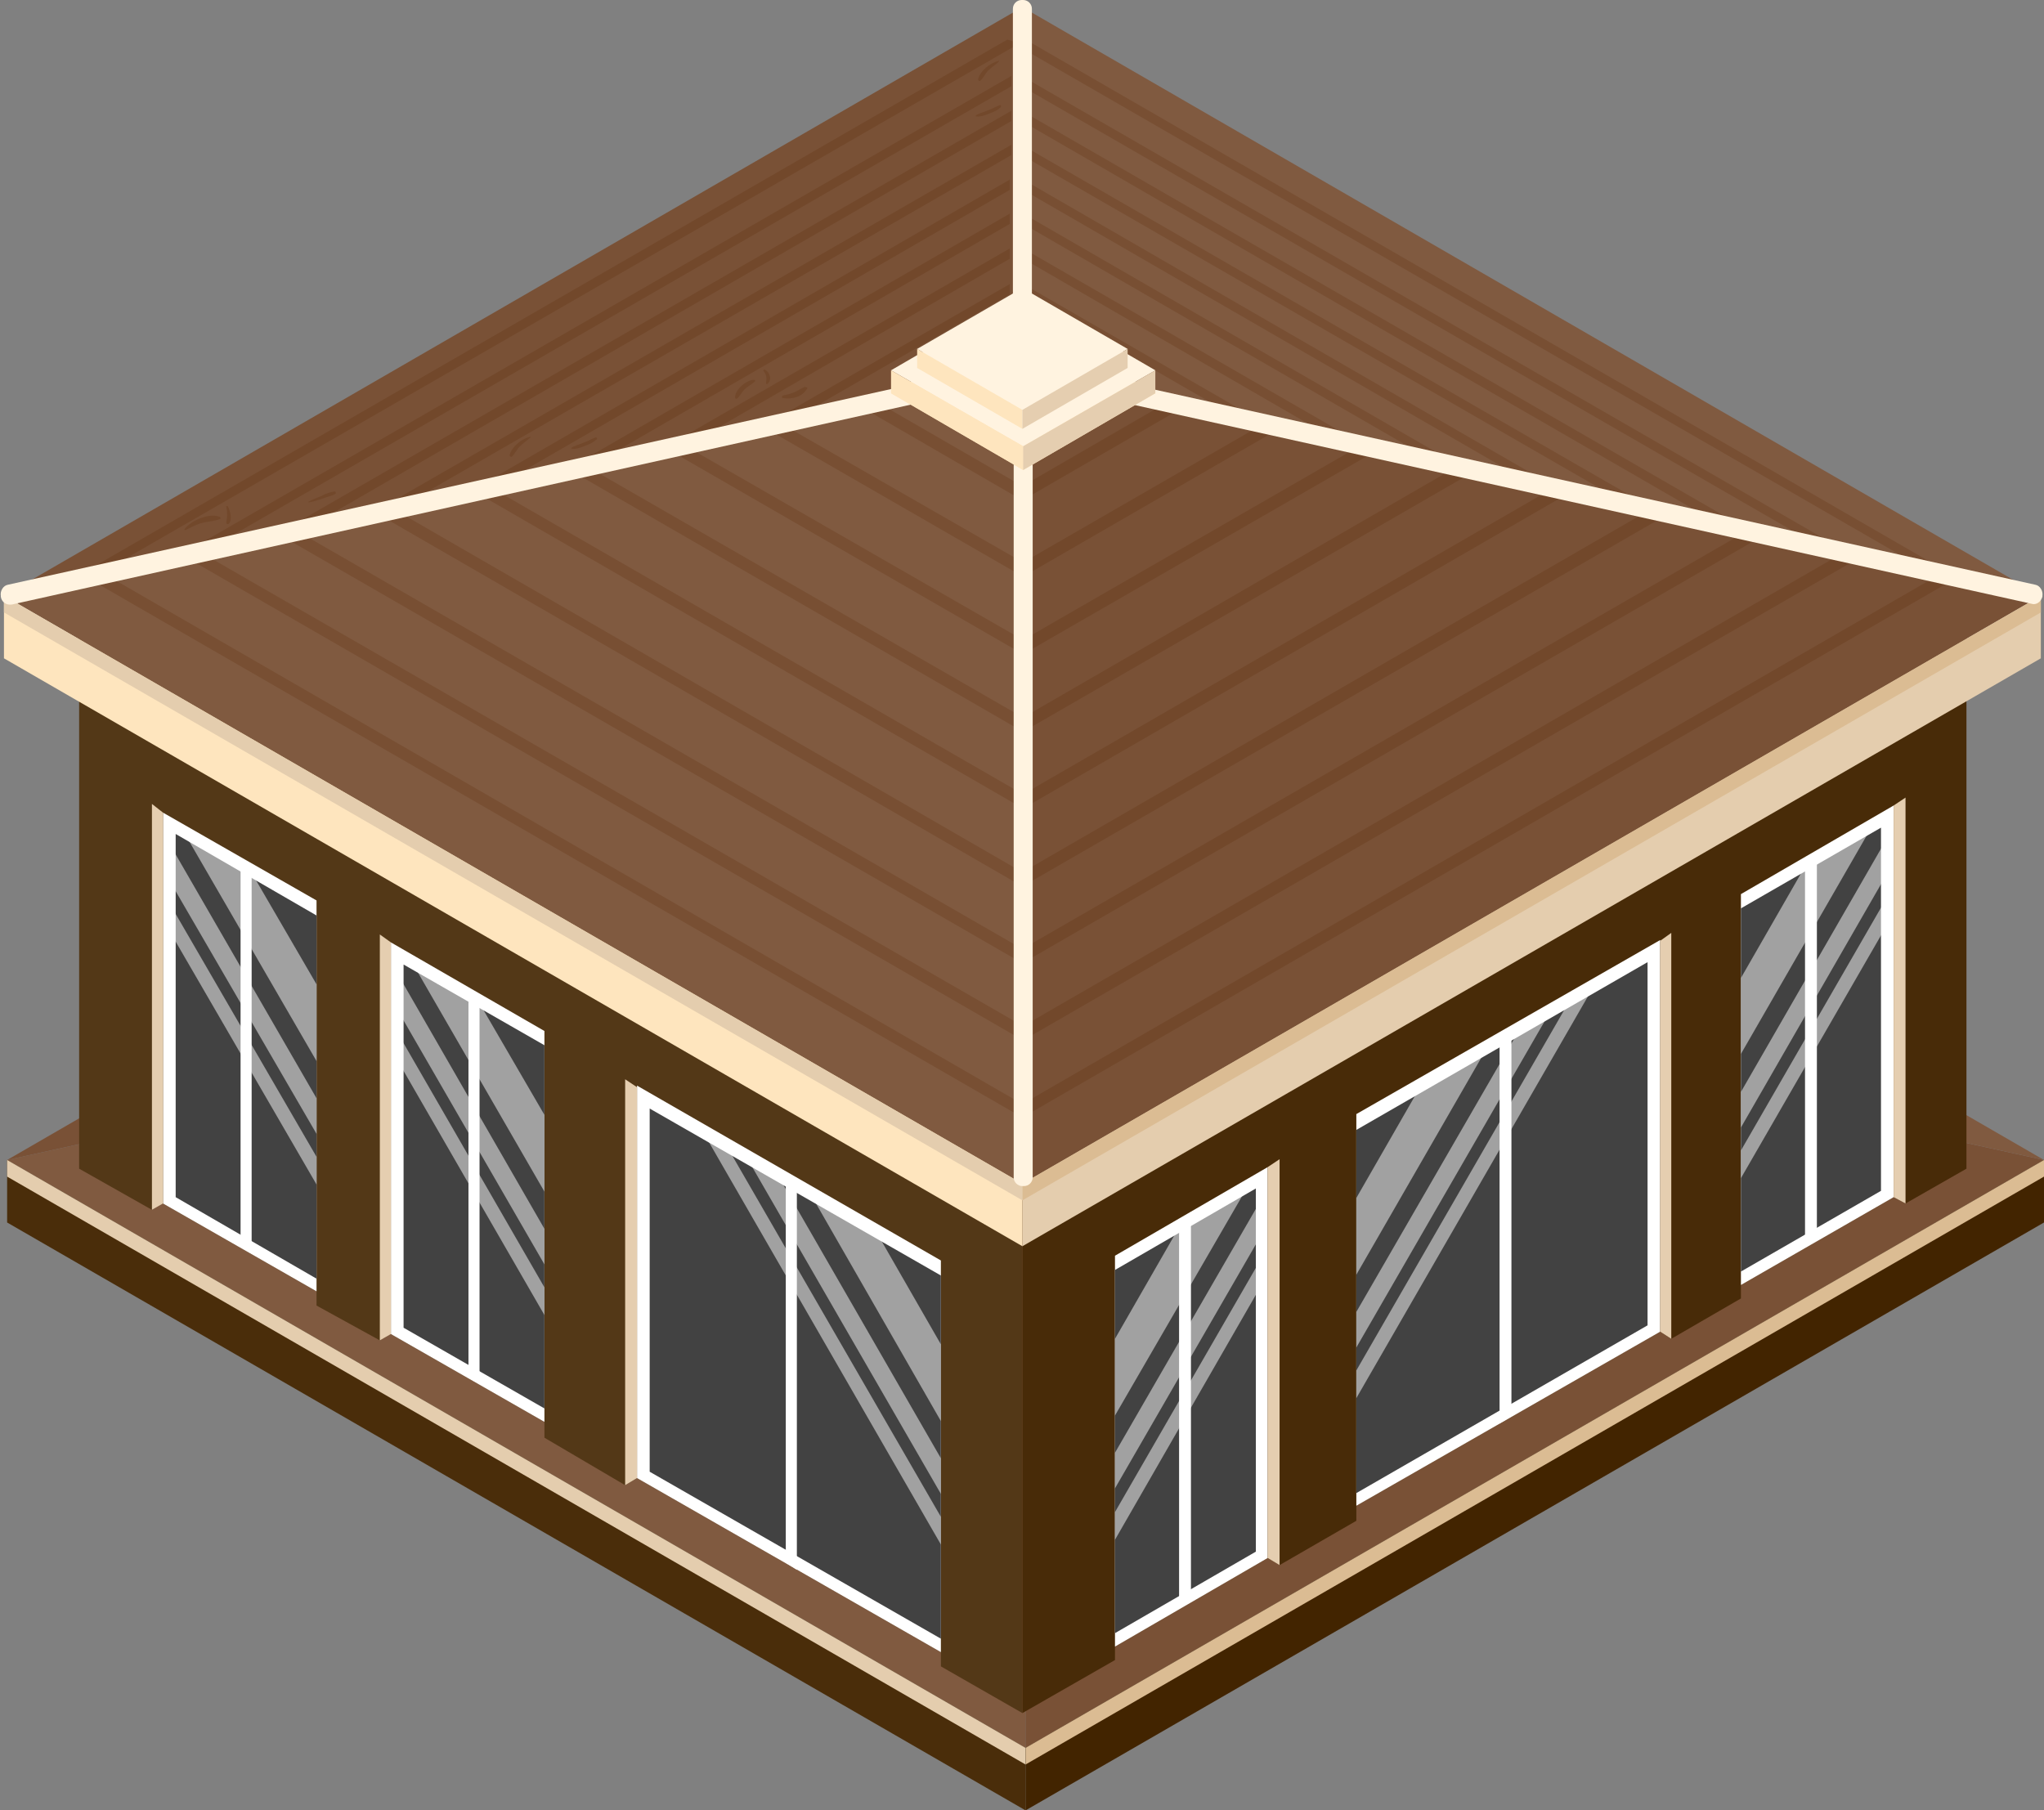
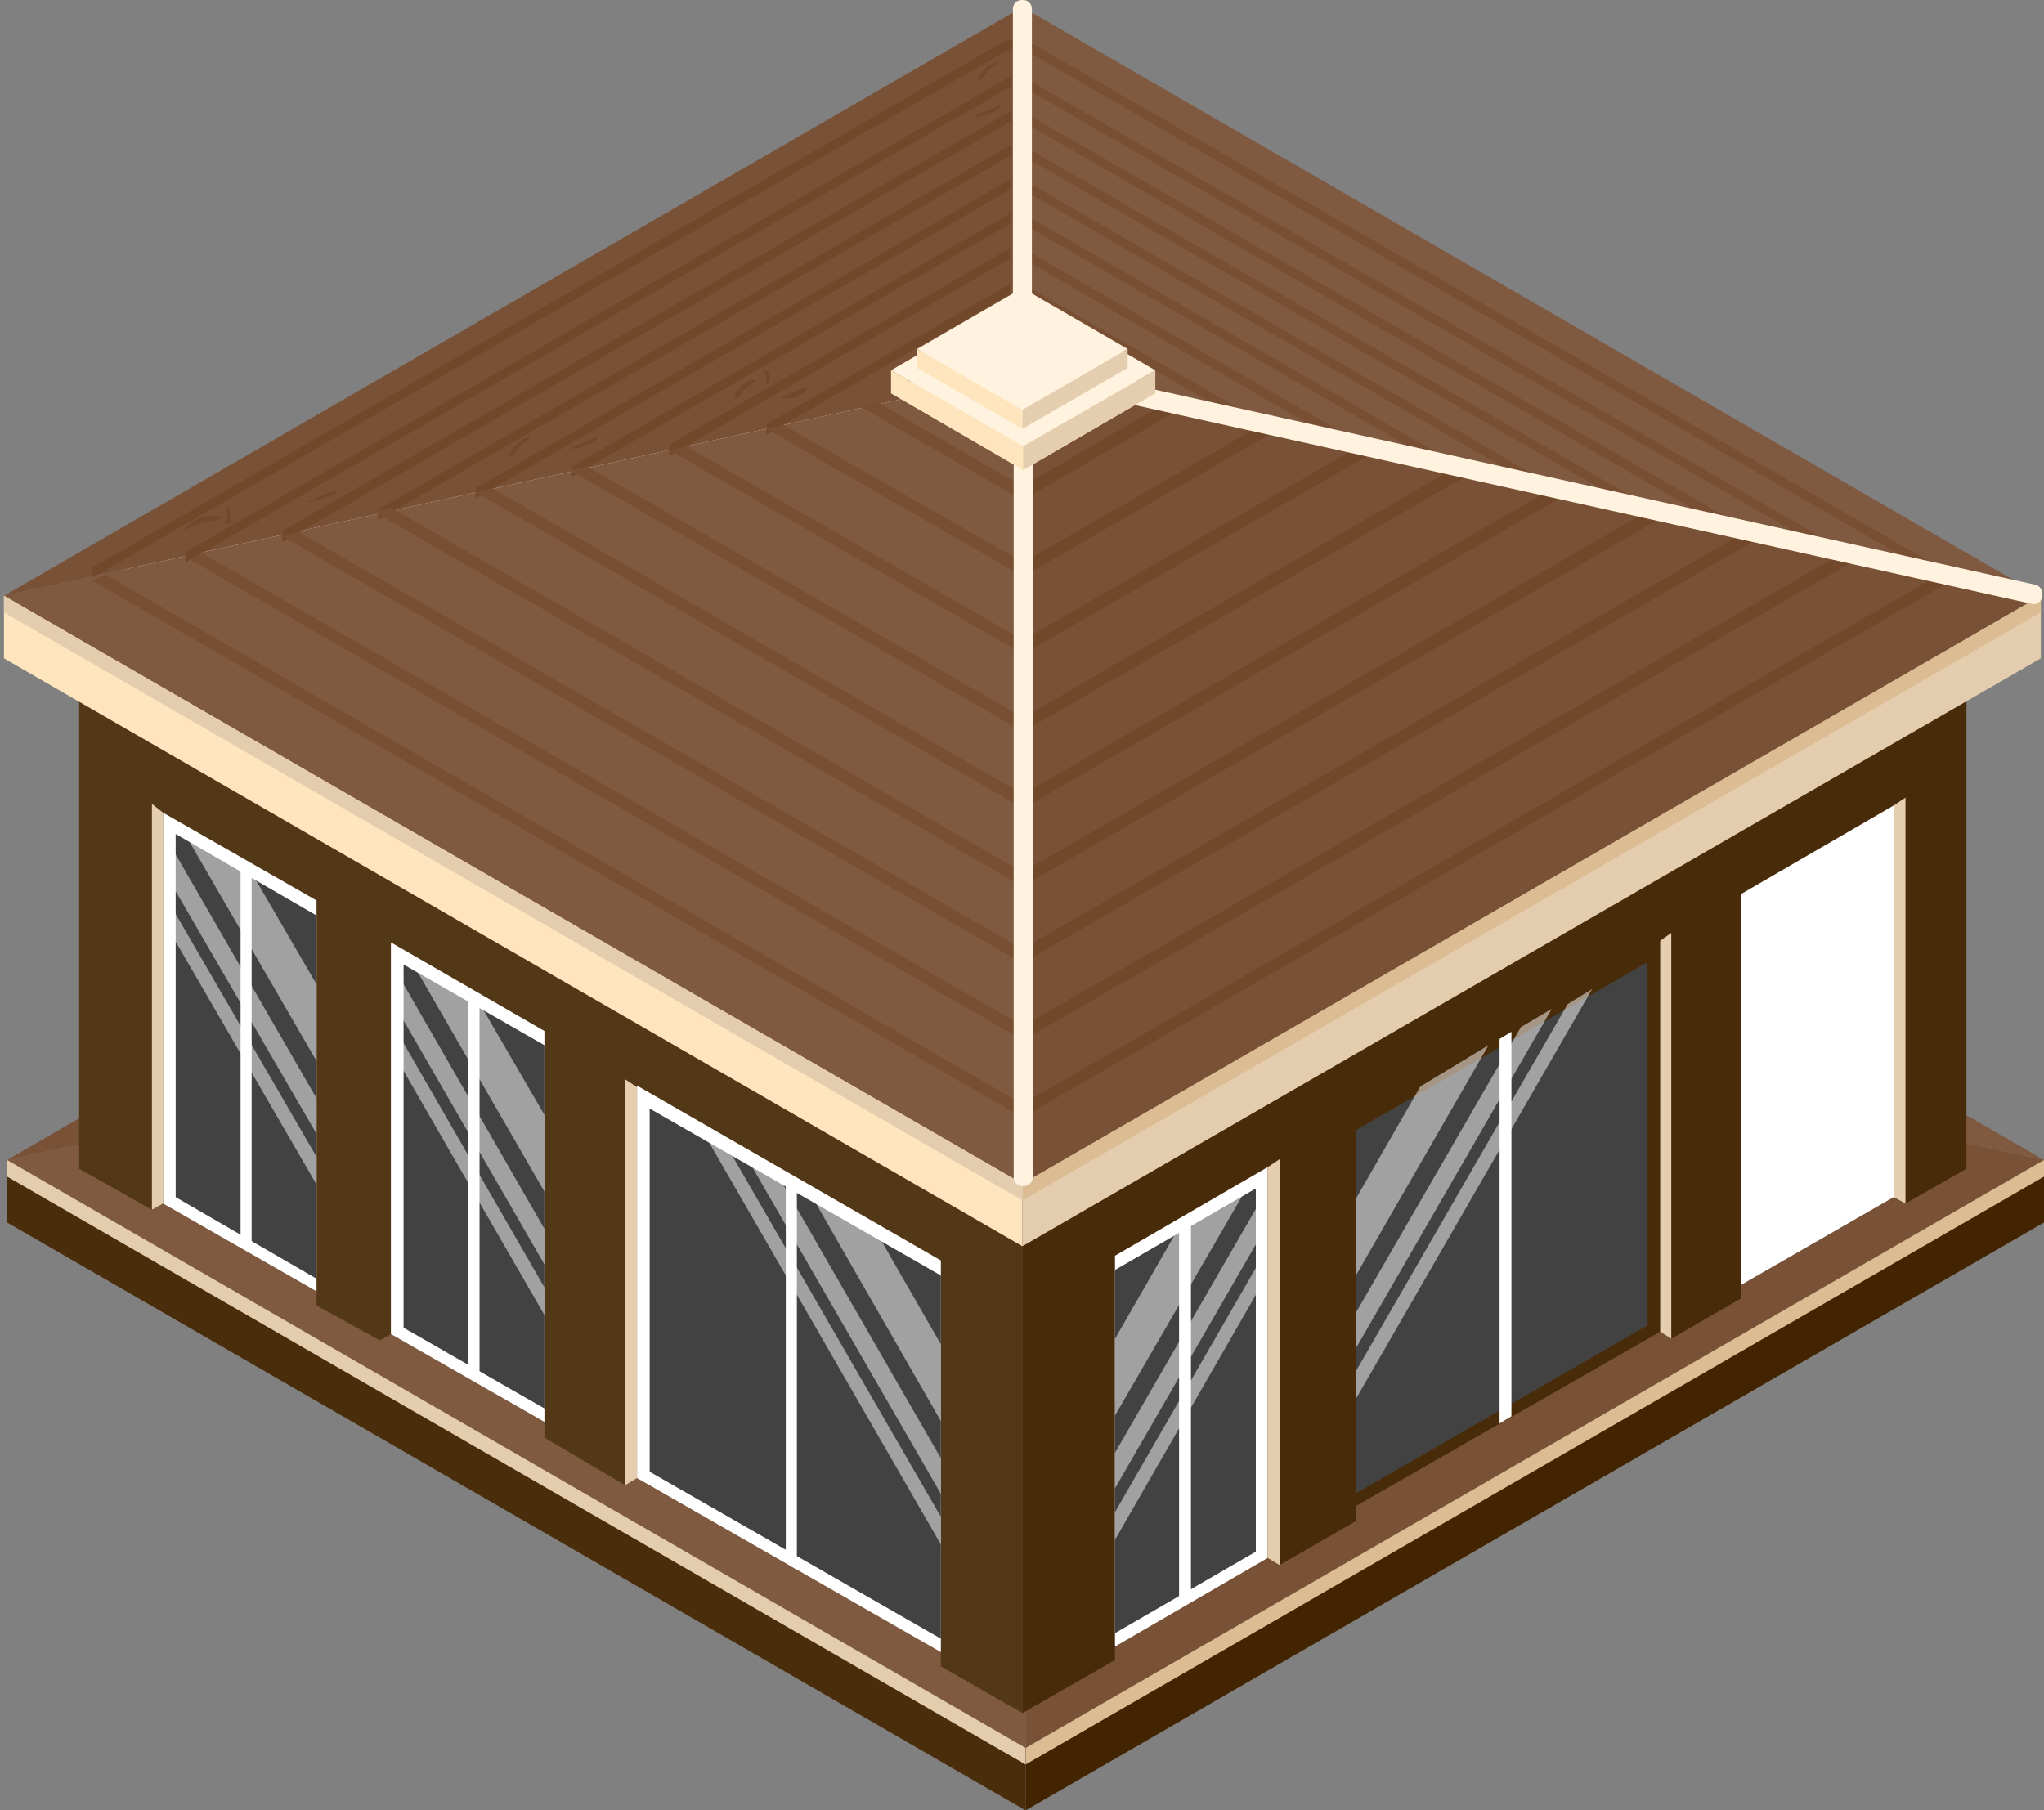
<svg xmlns="http://www.w3.org/2000/svg" id="Layer_1" x="0px" y="0px" viewBox="0 0 258.3 228.8" style="enable-background:new 0 0 258.3 228.8;" xml:space="preserve">
  <rect x="0" y="0" width="258.3" height="228.8" fill="#808080" stroke="none" />
  <style type="text/css"> .st0{fill:#805A40;} .st1{fill:#795136;} .st2{fill:#422400;} .st3{fill:#DBBC93;} .st4{fill:#4A2D0A;} .st5{fill:#E4CDAE;} .st6{fill:#533817;} .st7{fill:#482B08;} .st8{fill:#FFF5E6;} .st9{fill:#FEE5BE;} .st10{fill:#784F33;} .st11{fill:#72482B;} .st12{fill:#FFFFFF;} .st13{fill:#424242;} .st14{opacity:0.5;fill:#FFFFFF;} .st15{fill:#E5CEB0;} .st16{fill:#FFF3E0;} </style>
  <g>
    <g>
      <polygon class="st0" points="129.6,118.4 129.6,220.9 0.9,146.6 " />
      <polygon class="st1" points="258.3,146.6 129.6,118.4 129.6,220.9 " />
      <polygon class="st1" points="129.6,72.2 129.6,118.4 0.9,146.6 " />
      <polygon class="st0" points="258.3,146.6 129.6,72.2 129.6,118.4 " />
    </g>
    <polygon class="st2" points="258.3,154.5 129.6,228.8 129.6,220.9 258.3,146.6 " />
    <polygon class="st3" points="258.3,148.7 129.6,223 129.6,220.9 258.3,146.6 " />
    <polygon class="st4" points="0.9,154.5 129.6,228.8 129.6,220.9 0.9,146.6 " />
    <polygon class="st5" points="0.9,148.7 129.6,223 129.6,220.9 0.9,146.6 " />
  </g>
  <polygon class="st6" points="10,147.7 19.2,152.9 20.6,152.1 40,163.2 40,165 48,169.4 49.4,168.6 68.8,179.7 68.8,181.7 79,187.7 80.5,186.8 118.9,208.8 118.9,210.6 129.2,216.5 129.2,144.2 10,75.3 " />
  <polygon class="st7" points="248.5,147.7 240.8,152.1 239.3,151.3 220,162.4 220,164.1 211.2,169.2 209.8,168.3 171.4,190.3 171.4,192.2 161.7,197.8 160.2,196.9 140.9,208.1 140.9,209.8 129.2,216.5 129.2,144.2 248.5,75.3 " />
  <polygon class="st8" points="248.5,75.3 129.2,6.4 10,75.3 129.2,144.2 " />
  <g>
    <g>
      <polygon class="st0" points="129.2,47.1 129.2,149.6 0.5,75.3 " />
      <polygon class="st1" points="257.9,75.3 129.2,47.1 129.2,149.6 " />
      <polygon class="st1" points="129.2,0.9 129.2,47.1 0.5,75.3 " />
      <polygon class="st0" points="257.9,75.3 129.2,0.9 129.2,47.1 " />
    </g>
    <polygon class="st5" points="257.9,83.2 129.2,157.5 129.2,149.6 257.9,75.3 " />
    <polygon class="st3" points="257.9,77.4 129.2,151.7 129.2,149.6 257.9,75.3 " />
    <polygon class="st9" points="0.5,83.2 129.2,157.5 129.2,149.6 0.5,75.3 " />
    <polygon class="st5" points="0.5,77.4 129.2,151.7 129.2,149.6 0.5,75.3 " />
  </g>
  <g>
    <g>
      <polygon class="st10" points="245.1,73 128.1,5.5 129.6,5 245.1,71.7 " />
    </g>
    <g>
      <polygon class="st10" points="129.1,9.6 129.1,10.9 233.5,71.1 233.5,69.8 " />
    </g>
    <g>
      <polygon class="st10" points="129.1,14 129.1,15.3 221.2,68.5 221.2,67.1 " />
    </g>
    <g>
      <polygon class="st10" points="129.1,18.3 129.1,19.6 209.1,65.7 209.1,64.4 " />
    </g>
    <g>
      <polygon class="st10" points="129.3,22.7 129.3,24 196.8,63 196.8,61.7 " />
    </g>
    <g>
      <polygon class="st10" points="129.3,27 129.3,28.3 184.7,60.3 184.7,59 " />
    </g>
    <g>
      <polygon class="st10" points="129.3,31.4 129.3,32.7 172.3,57.6 172.3,56.2 " />
    </g>
    <g>
      <polygon class="st10" points="129.3,35.9 129.3,37.2 160,54.9 160,53.6 " />
    </g>
  </g>
  <g>
    <g>
      <polygon class="st11" points="11.7,73 128.8,5.5 127.3,5 11.7,71.7 " />
    </g>
    <g>
      <polygon class="st11" points="127.8,9.6 127.8,10.9 23.4,71.1 23.4,69.8 " />
    </g>
    <g>
      <polygon class="st11" points="127.8,14 127.8,15.3 35.7,68.5 35.7,67.1 " />
    </g>
    <g>
      <polygon class="st11" points="127.8,18.3 127.8,19.6 47.8,65.7 47.8,64.4 " />
    </g>
    <g>
      <polygon class="st11" points="127.6,22.7 127.6,24 60.1,63 60.1,61.7 " />
    </g>
    <g>
      <polygon class="st11" points="127.6,27 127.6,28.3 72.2,60.3 72.2,59 " />
    </g>
    <g>
      <polygon class="st11" points="127.6,31.4 127.6,32.7 84.6,57.6 84.6,56.2 " />
    </g>
    <g>
      <polygon class="st11" points="127.6,35.9 127.6,37.2 96.9,54.9 96.9,53.6 " />
    </g>
  </g>
  <g>
    <g>
      <polygon class="st10" points="128.8,141 11.7,73.4 13.3,72.6 128.8,139.3 " />
      <polygon class="st11" points="129.6,141 246.6,73.4 245.1,72.6 129.6,139.3 " />
    </g>
    <g>
      <path class="st10" d="M25.7,70c-0.6,0.2-1.3,0.5-1.9,0.6l105,60.6v-1.8L25.7,70z" />
      <path class="st11" d="M232.5,70.1l-102.9,59.4v1.8l105-60.6C233.9,70.4,233.2,70.2,232.5,70.1z" />
    </g>
    <g>
      <path class="st10" d="M37.7,67.2c-0.7,0.2-1.3,0.4-2,0.6l93.1,53.7v-1.8L37.7,67.2z" />
      <path class="st11" d="M220.6,67.2l-91,52.5v1.8l93.2-53.8C222.1,67.5,221.3,67.4,220.6,67.2z" />
    </g>
    <g>
      <path class="st10" d="M49.5,64.2c-0.7,0.1-1.5,0.3-2.2,0.5l81.5,47.1V110L49.5,64.2z" />
      <path class="st11" d="M208.2,64.6L129.6,110v1.8l80.8-46.6C209.6,65,208.9,64.8,208.2,64.6z" />
    </g>
    <g>
      <path class="st10" d="M62.2,61.7c-0.7,0.2-1.4,0.4-2.1,0.5l68.7,39.7v-1.8L62.2,61.7z" />
      <path class="st11" d="M196.4,61.6l-66.8,38.6v1.8L198.8,62C198,61.9,197.2,61.7,196.4,61.6z" />
    </g>
    <g>
      <path class="st10" d="M74.1,58.9c-0.7,0.2-1.4,0.4-2.1,0.5l56.8,32.8v-1.8L74.1,58.9z" />
      <path class="st11" d="M184.4,58.8l-54.8,31.7v1.8l57-32.9C185.9,59.2,185.2,59,184.4,58.8z" />
    </g>
    <g>
      <path class="st10" d="M86.7,56.4c-0.7,0.2-1.4,0.4-2.1,0.5l44.2,25.5v-1.8L86.7,56.4z" />
      <path class="st11" d="M171.6,56.5l-42,24.2v1.8l44.1-25.4C173,56.9,172.3,56.7,171.6,56.5z" />
    </g>
    <g>
      <path class="st10" d="M99,53.7c-0.8,0.2-1.6,0.3-2.3,0.4l32.1,18.5v-1.8L99,53.7z" />
      <path class="st11" d="M159.6,53.6l-30,17.3v1.8l32.2-18.6C161,54,160.3,53.8,159.6,53.6z" />
    </g>
    <g>
      <path class="st10" d="M110.8,50.8c-0.7,0.2-1.5,0.3-2.2,0.5L128.8,63v-1.8L110.8,50.8z" />
      <path class="st11" d="M147.4,50.9l-17.8,10.3V63l19.7-11.4C148.7,51.4,148.1,51.2,147.4,50.9z" />
    </g>
  </g>
  <g>
    <polygon class="st12" points="160.2,196.9 140.9,208.1 140.9,158.7 160.2,147.5 " />
    <polygon class="st13" points="158.7,196.1 140.9,206.4 140.9,160.5 158.7,150.2 " />
    <polygon class="st12" points="150.5,202.2 149,203.1 149,154.5 150.5,153.7 " />
    <polygon class="st14" points="140.9,178.9 157.7,149.9 149,155.1 140.9,169.2 " />
    <polygon class="st14" points="140.9,183.6 140.9,188.1 159.2,156.4 159.5,151.4 " />
    <polygon class="st14" points="140.9,191.1 140.9,194.6 159.3,162.6 159.3,159.2 " />
  </g>
  <polygon class="st15" points="161.7,197.8 161.7,146.5 160.2,147.5 160.2,196.9 " />
  <g>
    <g>
      <polygon class="st12" points="20.6,152.1 40,163.2 40,113.8 20.6,102.7 " />
      <polygon class="st13" points="22.2,151.3 40,161.6 40,115.7 22.2,105.4 " />
      <polygon class="st12" points="30.4,157.4 31.8,158.3 31.8,109.7 30.4,108.8 " />
      <polygon class="st14" points="40,134.1 23.2,105.1 31.8,110.3 40,124.4 " />
      <polygon class="st14" points="40,138.8 40,143.3 21.6,111.6 21.4,106.6 " />
      <polygon class="st14" points="40,146.2 40,149.7 21.5,117.8 21.5,114.3 " />
    </g>
    <polygon class="st15" points="19.2,152.9 19.2,101.6 20.6,102.7 20.6,152.1 " />
  </g>
  <g>
    <g>
      <polygon class="st12" points="49.4,168.6 68.8,179.7 68.8,130.3 49.4,119.1 " />
      <polygon class="st13" points="51,167.8 68.8,178 68.8,132.1 51,121.9 " />
      <polygon class="st12" points="59.2,173.9 60.6,174.7 60.6,126.1 59.2,125.3 " />
      <polygon class="st14" points="68.8,150.6 52,121.5 60.6,126.8 68.8,140.9 " />
      <polygon class="st14" points="68.8,155.3 68.8,159.8 50.5,128.1 50.2,123 " />
      <polygon class="st14" points="68.8,162.7 68.8,166.2 50.4,134.3 50.4,130.8 " />
    </g>
-     <polygon class="st15" points="48,169.4 48,118.1 49.4,119.1 49.4,168.6 " />
  </g>
  <g>
    <g>
      <polygon class="st12" points="239.3,151.3 220,162.4 220,113 239.3,101.8 " />
-       <polygon class="st13" points="237.7,150.5 220,160.7 220,114.8 237.7,104.6 " />
      <polygon class="st12" points="229.6,156.6 228.1,157.4 228.1,108.8 229.6,108 " />
      <polygon class="st14" points="220,133.2 236.7,104.2 228.1,109.5 220,123.6 " />
      <polygon class="st14" points="220,138 220,142.5 238.3,110.7 238.6,105.7 " />
      <polygon class="st14" points="220,145.4 220,148.9 238.4,117 238.4,113.5 " />
    </g>
    <polygon class="st15" points="240.8,152.1 240.8,100.8 239.3,101.8 239.3,151.3 " />
  </g>
  <g>
    <g>
-       <polygon class="st12" points="171.4,190.3 209.8,168.3 209.8,118.8 171.4,140.8 " />
      <polygon class="st13" points="171.4,188.7 208.2,167.5 208.2,121.6 171.4,142.8 " />
      <polygon class="st14" points="171.4,161.1 188.1,132.1 179.5,137.3 171.4,151.4 " />
      <polygon class="st14" points="171.4,165.8 171.4,170.3 196.1,127.5 192.2,129.8 " />
      <polygon class="st14" points="171.4,173.2 171.4,176.7 201.2,125 198.1,126.9 " />
      <polygon class="st12" points="191,179 189.5,179.9 189.5,131.3 191,130.4 " />
    </g>
    <polygon class="st15" points="211.2,169.2 211.2,117.9 209.8,118.9 209.8,168.3 " />
  </g>
  <g>
    <g>
      <polygon class="st12" points="118.9,208.8 80.5,186.8 80.5,137.2 118.9,159.3 " />
      <polygon class="st13" points="118.9,207.1 82.1,186 82.1,140.1 118.9,161.2 " />
      <polygon class="st14" points="118.9,179.6 102.2,150.5 110.8,155.8 118.9,169.9 " />
      <polygon class="st14" points="118.9,184.3 118.9,188.8 94.2,146 98.1,148.2 " />
      <polygon class="st14" points="118.9,191.7 118.9,195.2 89.1,143.5 92.1,145.3 " />
      <polygon class="st12" points="99.3,197.5 100.7,198.4 100.7,149.8 99.3,148.9 " />
    </g>
    <polygon class="st15" points="79,187.7 79,136.4 80.5,137.4 80.5,186.8 " />
  </g>
  <path class="st16" d="M129.4,149.9h-0.2c-0.6,0-1.1-0.5-1.1-1.1V48c0-0.6,0.5-1.1,1.1-1.1h0.2c0.6,0,1.1,0.5,1.1,1.1v100.8 C130.5,149.4,130,149.9,129.4,149.9z" />
-   <path class="st16" d="M0.1,75.4l0-0.1c-0.1-0.6,0.3-1.3,0.9-1.4l127.7-28.3c0.6-0.1,1.3,0.3,1.4,0.9l0,0.1c0.1,0.6-0.3,1.3-0.9,1.4 L1.5,76.4C0.8,76.5,0.2,76.1,0.1,75.4z" />
  <path class="st16" d="M258.1,75.4l0-0.1c0.1-0.6-0.3-1.3-0.9-1.4L129.5,45.6c-0.6-0.1-1.3,0.3-1.4,0.9l0,0.1 c-0.1,0.6,0.3,1.3,0.9,1.4l127.7,28.3C257.3,76.5,257.9,76.1,258.1,75.4z" />
  <path class="st16" d="M129.3,47.9h-0.2c-0.6,0-1.1-0.5-1.1-1.1V1.1c0-0.6,0.5-1.1,1.1-1.1h0.2c0.6,0,1.1,0.5,1.1,1.1v45.8 C130.3,47.4,129.9,47.9,129.3,47.9z" />
  <polygon class="st9" points="146,49.7 129.3,40.1 112.6,49.7 129.3,59.4 " />
  <g>
    <polygon class="st16" points="146,46.8 129.3,37.1 112.6,46.8 129.3,56.4 " />
    <polygon class="st9" points="129.3,59.4 129.3,56.4 112.6,46.8 112.6,49.7 " />
    <polygon class="st15" points="146,49.7 146,46.8 129.3,56.4 129.3,59.4 " />
  </g>
  <g>
    <polygon class="st16" points="142.5,44.1 129.2,36.4 115.9,44.1 129.2,51.8 " />
    <polygon class="st9" points="129.2,54.2 129.2,51.8 115.9,44.1 115.9,46.5 " />
    <polygon class="st15" points="142.5,46.5 142.5,44.1 129.2,51.8 129.2,54.2 " />
  </g>
  <g>
    <path class="st11" d="M28.8,64c-0.1-0.1-0.3,0-0.2,0.1c0.1,0.4,0.1,0.7,0.1,1.1c0,0.3-0.1,0.6-0.1,0.9c0,0.1,0.2,0.2,0.3,0.1 C29.4,65.7,29.1,64.6,28.8,64z" />
    <path class="st11" d="M42.3,62.1c-0.6,0.1-1.2,0.3-1.7,0.6c-0.5,0.2-1.1,0.4-1.6,0.7c-0.1,0,0,0.1,0,0.1c0.6-0.1,1.2-0.3,1.8-0.5 c0.5-0.2,1.1-0.3,1.6-0.6C42.5,62.4,42.4,62.1,42.3,62.1z" />
    <path class="st11" d="M101.7,48.9c-0.5,0.2-0.9,0.5-1.4,0.7c-0.5,0.2-0.9,0.3-1.4,0.4c-0.1,0-0.1,0.3,0,0.3 c1.1,0.2,2.5-0.1,3.1-1.2C102.1,49,101.9,48.9,101.7,48.9z" />
    <path class="st11" d="M95.3,48c-1,0-2.5,1.3-2.4,2.3c0,0.1,0.2,0.1,0.2,0.1c0.4-0.3,0.6-0.8,1-1.2c0.4-0.4,0.9-0.6,1.3-1 C95.5,48.2,95.4,48,95.3,48z" />
    <path class="st11" d="M96.6,46.7c-0.1,0-0.2,0.1-0.1,0.2c0.4,0.5,0.4,0.9,0.3,1.5c0,0.1,0.1,0.2,0.2,0.1C97.6,48,97.3,47,96.6,46.7 z" />
    <path class="st11" d="M75.2,55.3c-0.5,0.2-1,0.5-1.6,0.7c-0.4,0.2-1,0.3-1.4,0.6c0,0,0,0.1,0,0.1c0.5,0.1,1.1-0.1,1.6-0.3 c0.5-0.2,1.1-0.4,1.5-0.8C75.6,55.5,75.4,55.2,75.2,55.3z" />
    <path class="st11" d="M126.3,13.3c-0.5,0.2-1,0.5-1.6,0.7c-0.4,0.2-1,0.3-1.4,0.6c0,0,0,0.1,0,0.1c0.5,0.1,1.1-0.1,1.6-0.3 c0.5-0.2,1.1-0.4,1.5-0.8C126.6,13.5,126.5,13.2,126.3,13.3z" />
    <path class="st11" d="M67,55.2c-1,0.2-2.3,1.2-2.6,2.3c0,0.2,0.2,0.3,0.3,0.2c0.4-0.4,0.6-0.9,1-1.3c0.4-0.4,0.9-0.7,1.3-1.1 C67.1,55.3,67.1,55.2,67,55.2z" />
    <path class="st11" d="M126.2,7.7c-1,0.2-2.3,1.2-2.6,2.3c0,0.2,0.2,0.3,0.3,0.2c0.4-0.4,0.6-0.9,1-1.3c0.4-0.4,0.9-0.7,1.3-1.1 C126.3,7.7,126.3,7.6,126.2,7.7z" />
    <path class="st11" d="M27.7,65.3c-1.3-0.5-3.6,0.5-4.4,1.6c0,0,0,0.1,0.1,0.1c0.7-0.3,1.3-0.7,2.1-0.9c0.7-0.2,1.5-0.2,2.3-0.5 C27.9,65.6,27.9,65.3,27.7,65.3z" />
  </g>
</svg>